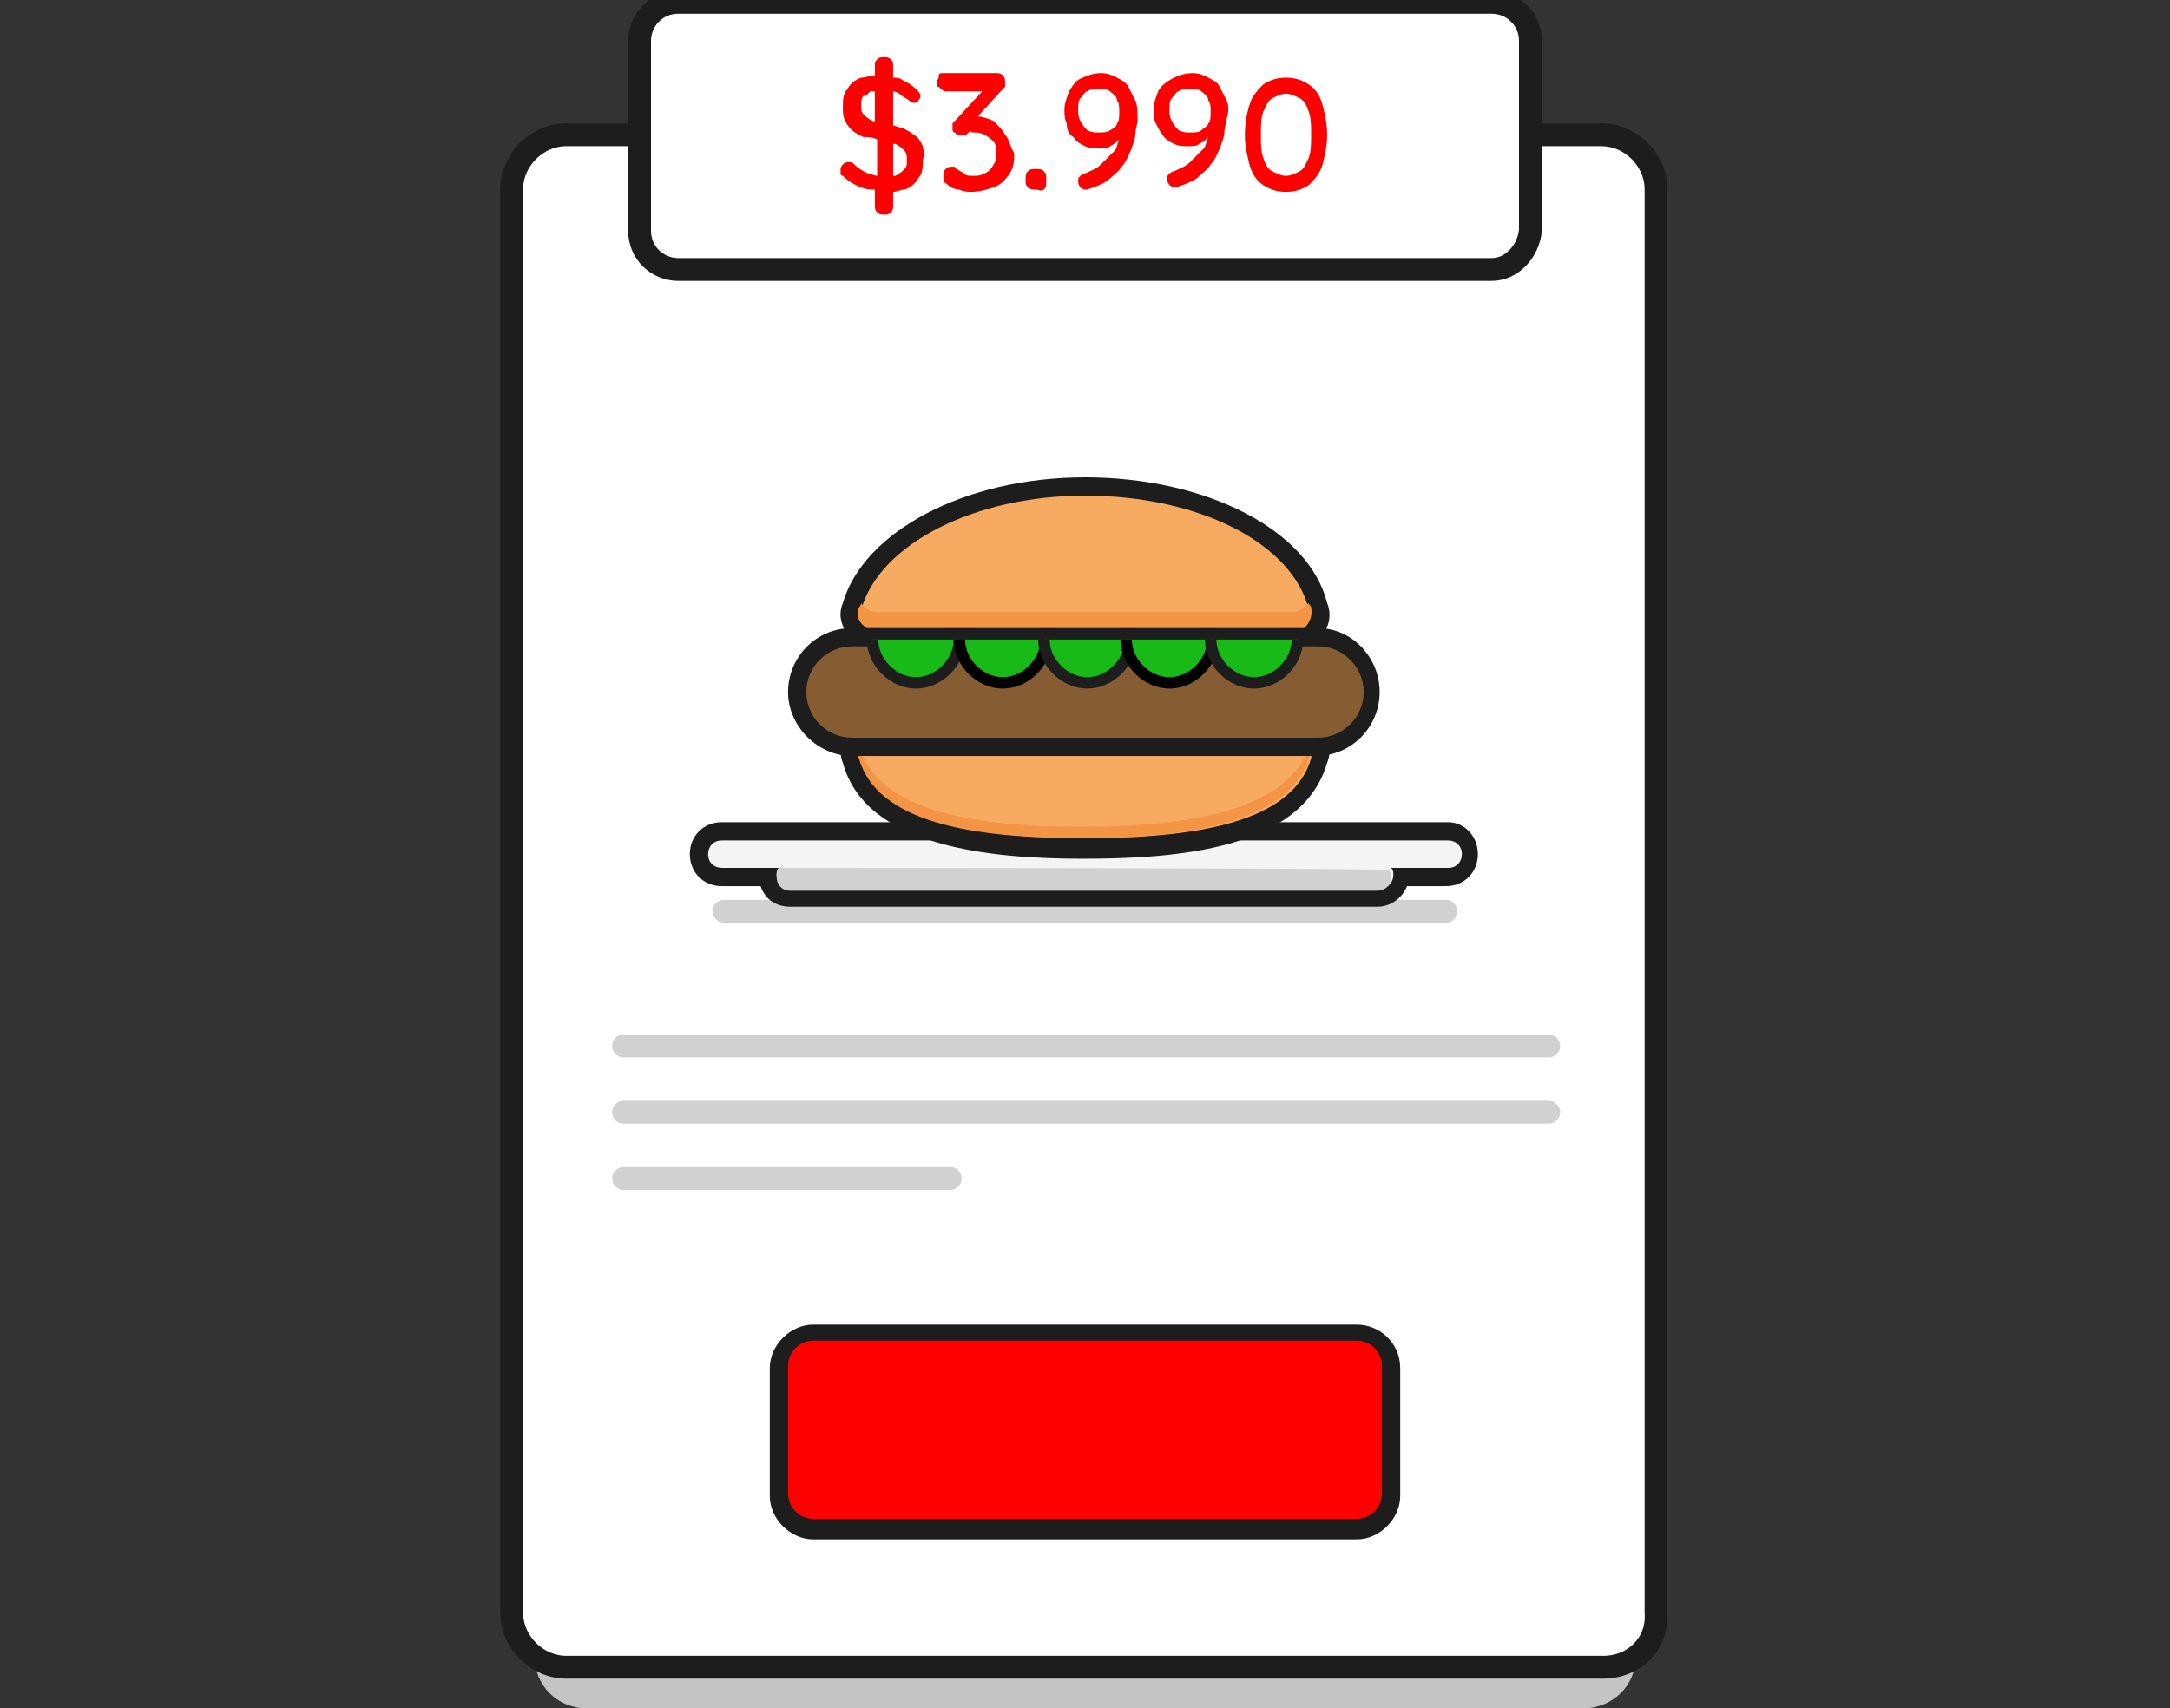
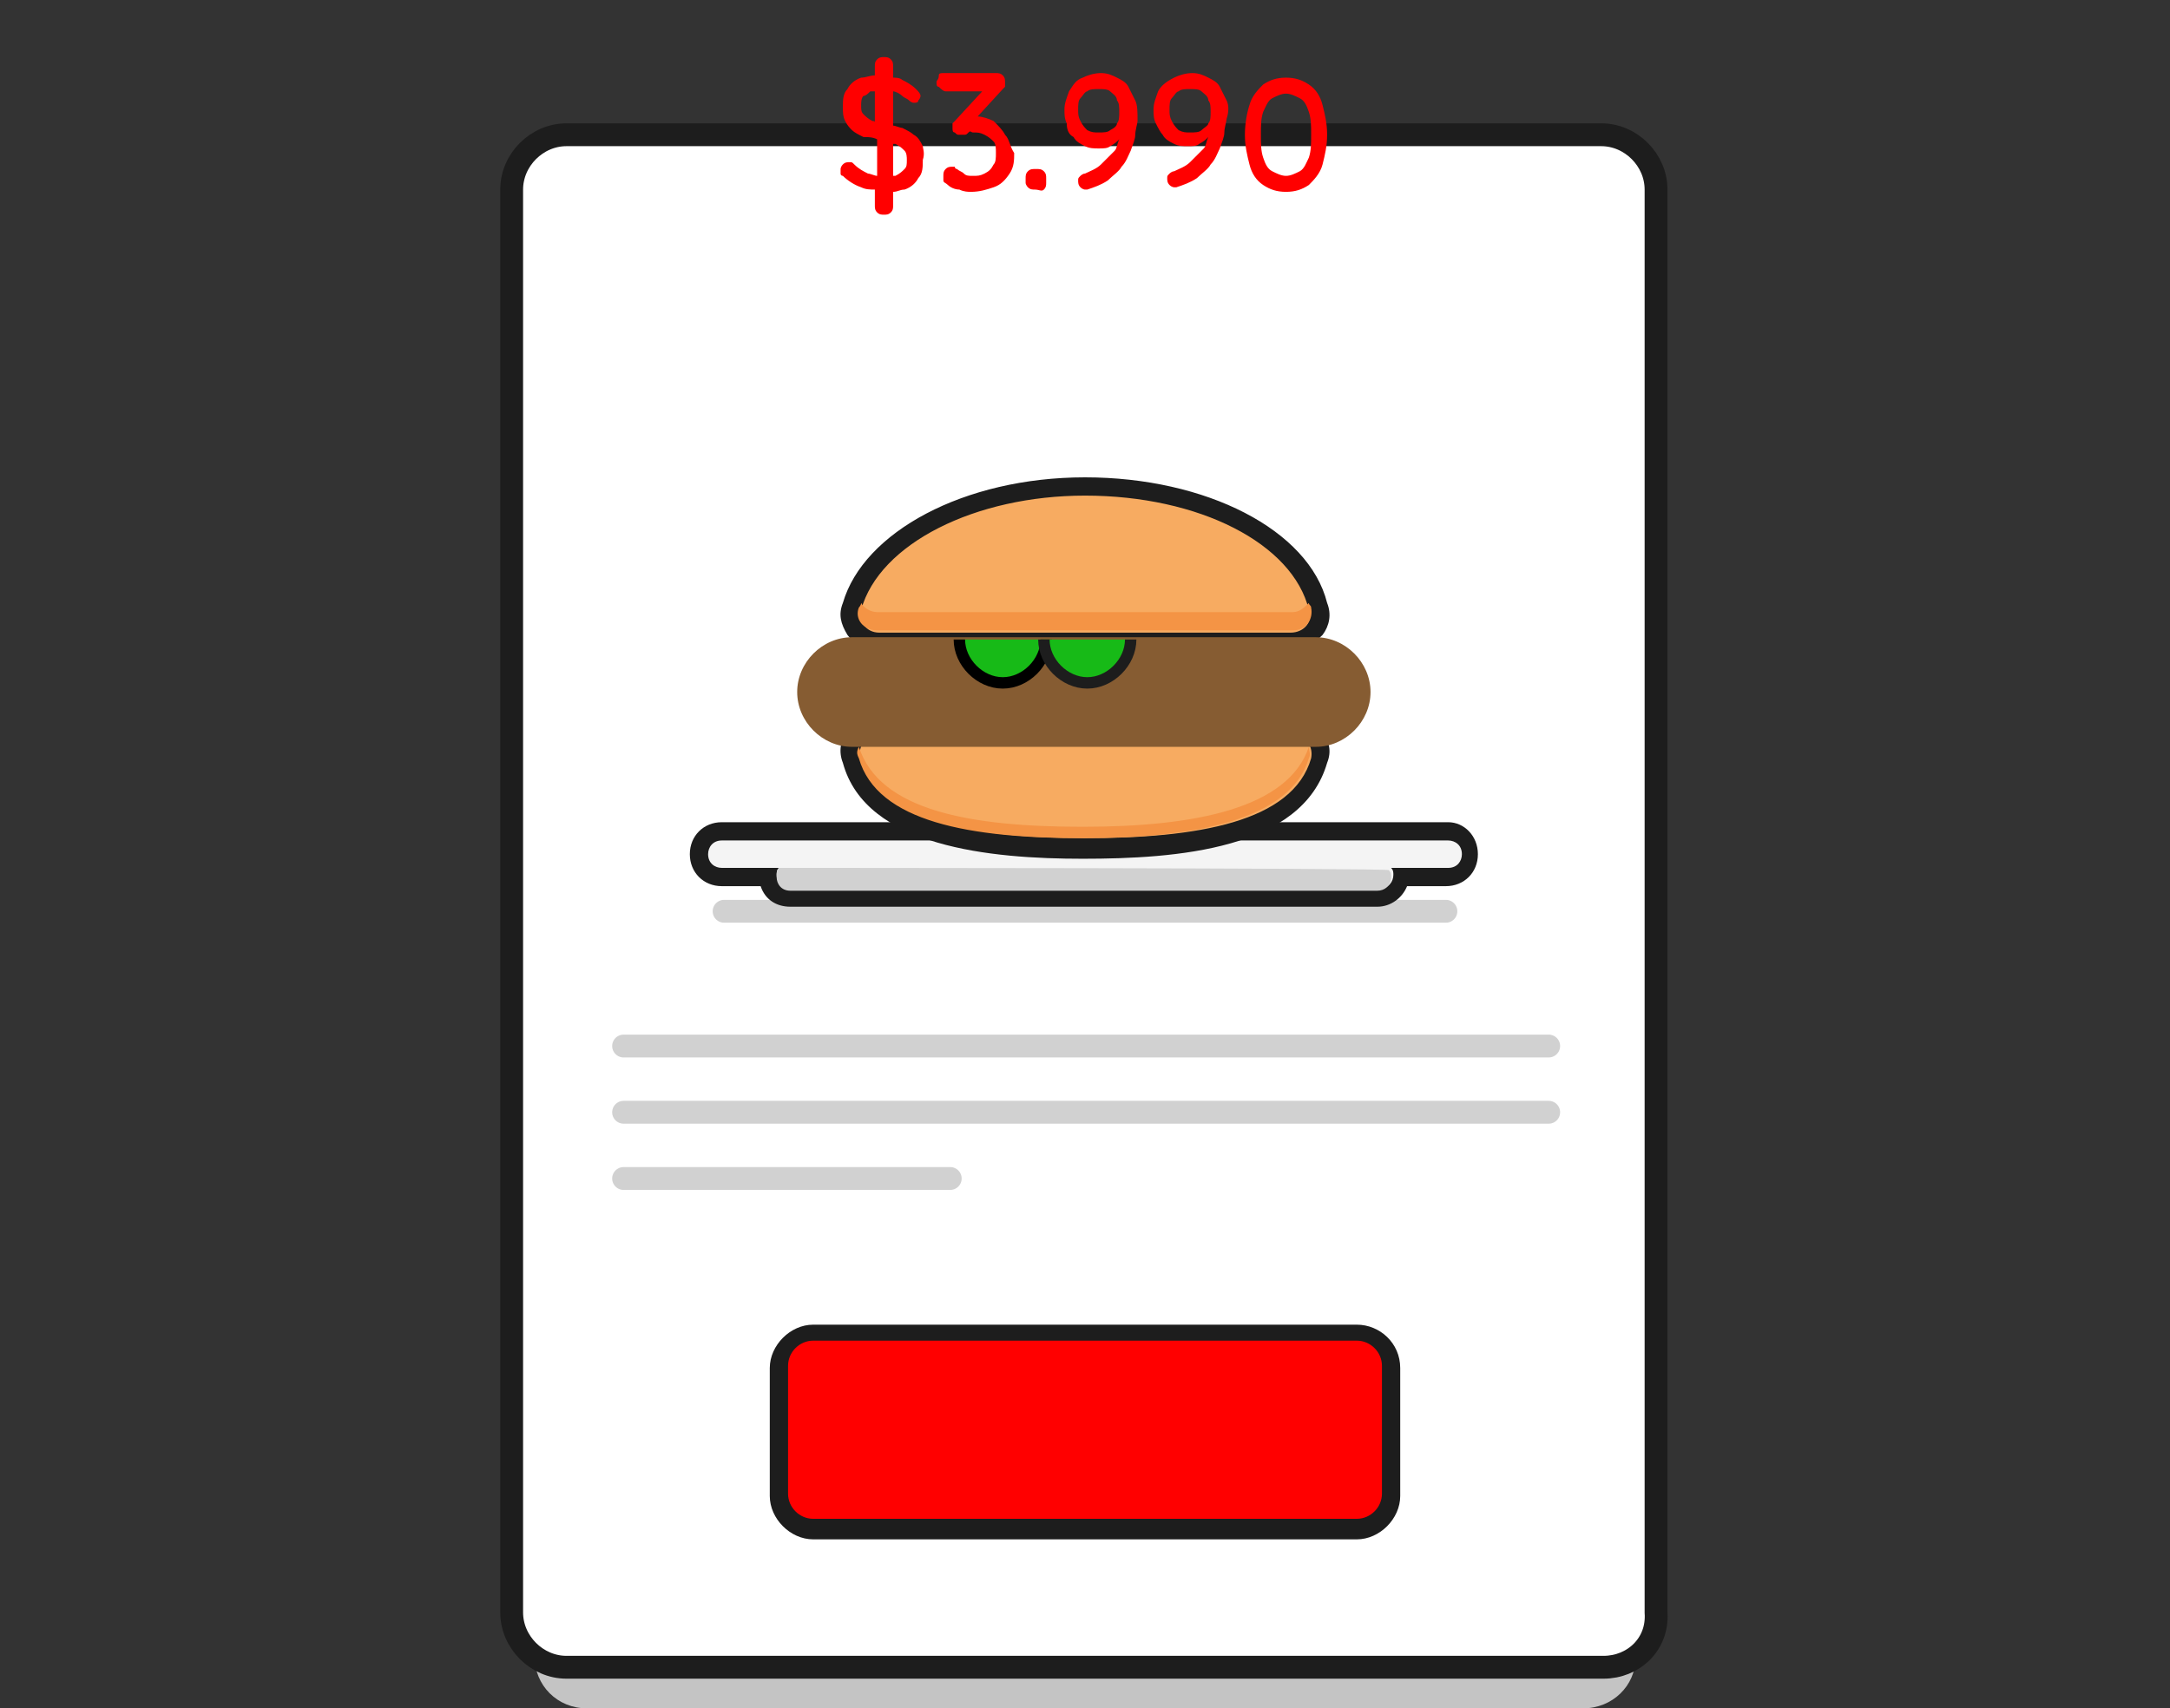
<svg xmlns="http://www.w3.org/2000/svg" version="1.1" id="Layer_1" x="0" y="0" viewBox="0 0 95 74.8" xml:space="preserve">
  <rect x="0" y="0" width="95" height="74.8" fill="#333333" stroke="none" />
  <style>.st1,.st2{fill:#fff;stroke:#1d1d1d;stroke-miterlimit:10}.st2{fill:none;stroke:#d1d1d1;stroke-linecap:round}.st4{fill:#1d1d1d}.st6{fill:#f7ab61}.st7{fill:#f49445}.st10,.st9{fill:#17ba17;stroke:#1d1d1d;stroke-width:.5;stroke-linejoin:round;stroke-miterlimit:10}.st10{stroke:#000}.st11{fill:red}</style>
  <path d="M69.3 74.8H25.7c-1.3 0-2.3-1-2.3-2.3v-59c0-1.3 1-2.3 2.3-2.3h43.6c1.3 0 2.3 1 2.3 2.3v59.1c0 1.2-1 2.2-2.3 2.2z" fill="#c4c4c4" />
  <path class="st1" d="M70.2 73H24.8c-1.3 0-2.4-1.1-2.4-2.4V8.3c0-1.3 1.1-2.4 2.4-2.4h45.3c1.3 0 2.4 1.1 2.4 2.4v62.3c.1 1.4-1 2.4-2.3 2.4z" />
  <path class="st2" d="M63.3 39.9H31.7" />
  <path d="M34.7 39.4c-.6 0-.9-.4-1-.9h-2c-.6 0-1-.5-1-1s.5-1 1-1h31.8c.6 0 1 .5 1 1s-.5 1-1 1h-2c-.1.6-.5.9-1 .9H34.7z" fill="#f4f4f4" />
  <path class="st4" d="M63.4 36.8c.3 0 .6.2.6.6 0 .3-.2.6-.6.6h-2.5c.1.1.1.2.1.3 0 .3-.2.6-.6.6H34.6c-.3 0-.6-.2-.6-.6 0-.1 0-.2.1-.3h-2.5c-.3 0-.6-.2-.6-.6 0-.3.2-.6.6-.6h31.8m0-.8H31.6c-.8 0-1.4.6-1.4 1.4s.6 1.4 1.4 1.4h1.7c.2.6.7.9 1.3.9h25.7c.6 0 1.1-.4 1.3-.9h1.7c.8 0 1.4-.6 1.4-1.4s-.6-1.4-1.3-1.4z" />
  <path d="M34.1 38c-.1.1-.1.2-.1.4 0 .3.2.6.6.6h25.7c.3 0 .6-.2.6-.6 0-.1 0-.2-.1-.3.1-.1-26.7-.1-26.7-.1z" fill="#d1d1d1" />
  <path class="st6" d="M38.4 28c-.4 0-.7-.2-.9-.5-.2-.3-.3-.7-.2-1 .9-3.1 5.2-5.3 10.2-5.3s9.4 2.2 10.2 5.3c.1.4 0 .7-.2 1-.1.4-.5.5-.8.5H38.4z" />
  <path class="st4" d="M47.5 21.7c5 0 9.1 2.1 9.8 5 .2.5-.2 1-.8 1h-18c-.6 0-.9-.5-.8-1 .8-2.9 5-5 9.8-5m0-.8c-5.3 0-9.7 2.4-10.6 5.5-.2.5-.1.9.2 1.4.3.4.8.6 1.3.6h18.2c.5 0 .9-.2 1.3-.6.3-.4.4-.9.2-1.4-.8-3.2-5.3-5.5-10.6-5.5z" />
  <path class="st7" d="M57.3 26.4c-.2.2-.4.4-.7.4H38.4c-.3 0-.6-.2-.7-.4 0 .1-.1.2-.1.2-.2.5.2 1 .8 1h18.2c.6 0 .9-.5.8-1 0-.1-.1-.1-.1-.2z" />
  <path class="st6" d="M47.5 37.2c-3.9 0-9.2-.4-10.2-3.9-.1-.4 0-.7.2-1 .2-.3.6-.5.9-.5h18.2c.4 0 .7.2.9.5.2.3.3.7.2 1-.9 3.5-6.3 3.9-10.2 3.9z" />
  <path class="st4" d="M56.6 32.2c.6 0 .9.5.8 1-.8 2.8-5 3.5-9.9 3.5s-9.1-.8-9.8-3.5c-.2-.5.2-1 .8-1h18.1m0-.8H38.4c-.5 0-.9.2-1.3.6-.3.4-.4.9-.2 1.4 1 3.7 6.5 4.2 10.5 4.2 4.1 0 9.6-.4 10.7-4.2.2-.5.1-.9-.2-1.4-.4-.3-.9-.6-1.3-.6z" />
  <path class="st7" d="M47.4 36.2c-4.9 0-8.9-.7-9.8-3.5-.1.2-.1.3 0 .5.8 2.8 4.9 3.5 9.8 3.5s9.1-.8 9.9-3.5c.1-.2 0-.3 0-.5-.9 2.7-5 3.5-9.9 3.5z" />
  <path d="M37.3 32.7c-1.3 0-2.4-1.1-2.4-2.4s1.1-2.4 2.4-2.4h20.3c1.3 0 2.4 1.1 2.4 2.4s-1.1 2.4-2.4 2.4H37.3z" fill="#865c32" />
-   <path class="st4" d="M57.7 28.3c1.1 0 2 .9 2 2s-.9 2-2 2H37.3c-1.1 0-2-.9-2-2s.9-2 2-2h20.4m0-.8H37.3c-1.6 0-2.8 1.3-2.8 2.8s1.3 2.8 2.8 2.8h20.3c1.6 0 2.8-1.3 2.8-2.8s-1.2-2.8-2.7-2.8z" />
-   <path class="st9" d="M38.2 28c0 1 .9 1.9 1.9 1.9 1 0 1.9-.9 1.9-1.9" />
  <path class="st10" d="M42 28c0 1 .9 1.9 1.9 1.9 1 0 1.9-.9 1.9-1.9" />
  <path class="st9" d="M45.7 28c0 1 .9 1.9 1.9 1.9 1 0 1.9-.9 1.9-1.9" />
-   <path class="st10" d="M49.3 28c0 1 .9 1.9 1.9 1.9s1.9-.9 1.9-1.9" />
-   <path class="st9" d="M53 28c0 1 .9 1.9 1.9 1.9s1.9-.9 1.9-1.9" />
  <g>
    <path class="st2" d="M27.3 45.8h40.5m-40.5 2.9h40.5m-40.5 2.9h14.3" />
  </g>
-   <path class="st1" d="M65.3 11.8H29.7c-.9 0-1.7-.7-1.7-1.7V1.8c0-.9.7-1.7 1.7-1.7h35.6c.9 0 1.7.7 1.7 1.7v8.3c-.1.9-.8 1.7-1.7 1.7z" />
  <g>
    <path class="st11" d="M35.6 67c-.9 0-1.5-.7-1.5-1.5v-5.6c0-.9.7-1.5 1.5-1.5h23.8c.9 0 1.5.7 1.5 1.5v5.6c0 .9-.7 1.5-1.5 1.5H35.6z" />
    <path class="st4" d="M59.4 58.7c.6 0 1.1.5 1.1 1.1v5.6c0 .6-.5 1.1-1.1 1.1H35.6c-.6 0-1.1-.5-1.1-1.1v-5.6c0-.6.5-1.1 1.1-1.1h23.8m0-.7H35.6c-1 0-1.9.9-1.9 1.9v5.6c0 1 .9 1.9 1.9 1.9h23.8c1 0 1.9-.9 1.9-1.9v-5.6c0-1.1-.9-1.9-1.9-1.9z" />
  </g>
  <g>
    <path class="st11" d="M40.4 6.4c-.1-.2-.2-.4-.4-.5-.1-.1-.3-.2-.5-.3-.1 0-.3-.1-.4-.1V4c.1 0 .3.1.4.2.1.1.2.1.3.2 0 0 .1.1.2.1s.2 0 .2-.1c.1-.1.1-.2.1-.2 0-.1-.1-.2-.2-.3-.2-.2-.4-.3-.6-.4-.1-.1-.3-.1-.4-.1v-.5c0-.1 0-.2-.1-.3-.1-.1-.2-.1-.3-.1-.1 0-.2 0-.3.1s-.1.2-.1.3v.4c-.2 0-.4.1-.6.1-.3.1-.5.3-.6.5-.2.2-.2.5-.2.8 0 .2 0 .4.1.6.1.2.2.3.3.4.1.1.3.2.5.3.2 0 .4 0 .6.1v1.6c-.1 0-.3-.1-.4-.1-.2-.1-.4-.2-.6-.4-.1-.1-.1-.1-.2-.1s-.2 0-.3.1c-.1.1-.1.2-.1.2v.2c0 .1.1.1.1.1.2.2.5.4.8.5.2.1.4.1.6.1V9c0 .1 0 .2.1.3.1.1.2.1.3.1.1 0 .2 0 .3-.1.1-.1.1-.2.1-.3v-.6c.2 0 .3-.1.5-.1.3-.1.5-.3.6-.5.2-.2.2-.5.2-.8.1-.3 0-.5 0-.6zm-2.2-1.1c-.2-.1-.3-.2-.4-.3-.1-.1-.1-.2-.1-.4 0-.1 0-.3.1-.4.1 0 .2-.1.3-.2h.2v1.4c0-.1 0-.1-.1-.1zm1.4 2.1c-.1.1-.2.2-.4.3h-.1V6.3h.1c.2.1.3.2.4.3s.1.3.1.4c0 .2 0 .3-.1.4zM44 5.9c-.1-.2-.3-.4-.5-.6-.2-.1-.5-.2-.7-.2l1.1-1.2.1-.1v-.2c0-.1 0-.2-.1-.3s-.2-.1-.3-.1h-2.3c-.1 0-.2 0-.2.1 0 .2-.1.2-.1.3 0 .1 0 .2.1.2.1.1.2.2.3.2H43l-1.2 1.3-.1.1v.2c0 .1 0 .2.1.2.1.1.1.1.2.1h.2c.1 0 .1 0 .2-.1s.1 0 .2 0c.2 0 .3 0 .5.1s.3.2.4.3c.1.1.1.3.1.5s0 .4-.1.5c-.1.2-.2.3-.4.4-.2.1-.3.1-.5.1s-.3 0-.4-.1c-.1-.1-.2-.1-.3-.2-.1 0-.1-.1-.1-.1h-.1c-.1 0-.2 0-.3.1-.1.1-.1.2-.1.3v.2c0 .1.1.1.2.2s.3.2.5.2c.2.1.4.1.5.1.4 0 .7-.1 1-.2s.5-.3.7-.6c.2-.3.2-.6.2-.9-.2-.3-.2-.6-.4-.8zM45.3 8.3c-.1 0-.2 0-.3-.1 0 0-.1-.1-.1-.2v-.2c0-.1 0-.2.1-.3.1-.1.2-.1.3-.1h.1c.1 0 .2 0 .3.1s.1.2.1.3V8c0 .1 0 .2-.1.3s-.2 0-.4 0zM49.7 4.4l-.3-.6c-.1-.2-.3-.3-.5-.4-.2-.1-.4-.2-.7-.2-.3 0-.6.1-.8.2-.3.1-.4.3-.6.6-.1.3-.2.5-.2.8 0 .2 0 .4.1.6 0 .3.1.5.3.6.1.2.3.3.5.4.2.1.4.1.6.1.2 0 .4 0 .5-.1.2-.1.3-.2.4-.3-.1.2-.1.4-.2.5l-.6.6c-.2.2-.5.3-.7.4-.1 0-.2.1-.2.1-.1.1-.1.1-.1.2s0 .2.1.3c.1.1.2.1.2.1h.1c.3-.1.6-.2.9-.4.2-.2.5-.4.6-.6.2-.2.3-.5.4-.7.1-.3.2-.5.2-.7 0-.2.1-.5.1-.6 0-.4 0-.7-.1-.9zm-1.1 1.3c-.1.1-.3.1-.5.1s-.3 0-.5-.1c-.1-.1-.2-.2-.3-.4-.1-.2-.1-.3-.1-.5s0-.4.1-.5c.1-.1.2-.3.3-.3.1-.1.3-.1.5-.1s.4 0 .5.1c.1.1.3.2.3.4.1.1.1.3.1.5s0 .4-.1.5c0 .1-.1.2-.3.3zM53.7 4.4l-.3-.6c-.1-.2-.3-.3-.5-.4-.2-.1-.4-.2-.7-.2-.3 0-.6.1-.8.2-.4.2-.6.4-.7.6-.1.3-.2.5-.2.8 0 .2 0 .4.1.6.1.2.2.4.3.5.1.2.3.3.5.4.2.1.4.1.6.1.2 0 .4 0 .5-.1.2-.1.3-.2.4-.3-.1.2-.1.4-.2.5l-.6.6c-.2.2-.5.3-.7.4-.1 0-.2.1-.2.1-.1.1-.1.1-.1.2s0 .2.1.3c.1.1.2.1.2.1h.1c.3-.1.6-.2.9-.4.2-.2.5-.4.6-.6.2-.2.3-.5.4-.7.1-.3.2-.5.2-.7 0-.2.1-.5.1-.6.1-.3.1-.6 0-.8zm-1.1 1.3c-.1.1-.3.1-.5.1s-.3 0-.5-.1c-.1-.1-.2-.2-.3-.4-.1-.2-.1-.3-.1-.5s0-.4.1-.5c.1-.1.2-.3.3-.3.1-.1.3-.1.5-.1s.4 0 .5.1c.1.1.3.2.3.4.1.1.1.3.1.5s0 .4-.1.5c0 .1-.2.2-.3.3zM56.3 8.4c-.4 0-.7-.1-1-.3-.3-.2-.5-.5-.6-.9-.1-.4-.2-.8-.2-1.3s.1-1 .2-1.3c.1-.4.4-.7.6-.9.3-.2.6-.3 1-.3s.7.1 1 .3c.3.2.5.5.6.9.1.4.2.8.2 1.3s-.1.9-.2 1.3-.4.7-.6.9c-.3.2-.6.3-1 .3zm0-.7c.2 0 .4-.1.6-.2.2-.1.3-.4.4-.6.1-.3.1-.6.1-1s0-.7-.1-1c-.1-.3-.2-.5-.4-.6-.2-.1-.4-.2-.6-.2-.2 0-.4.1-.6.2-.2.1-.3.4-.4.6-.1.3-.1.6-.1 1s0 .7.1 1c.1.3.2.5.4.6.2.1.4.2.6.2z" />
  </g>
</svg>